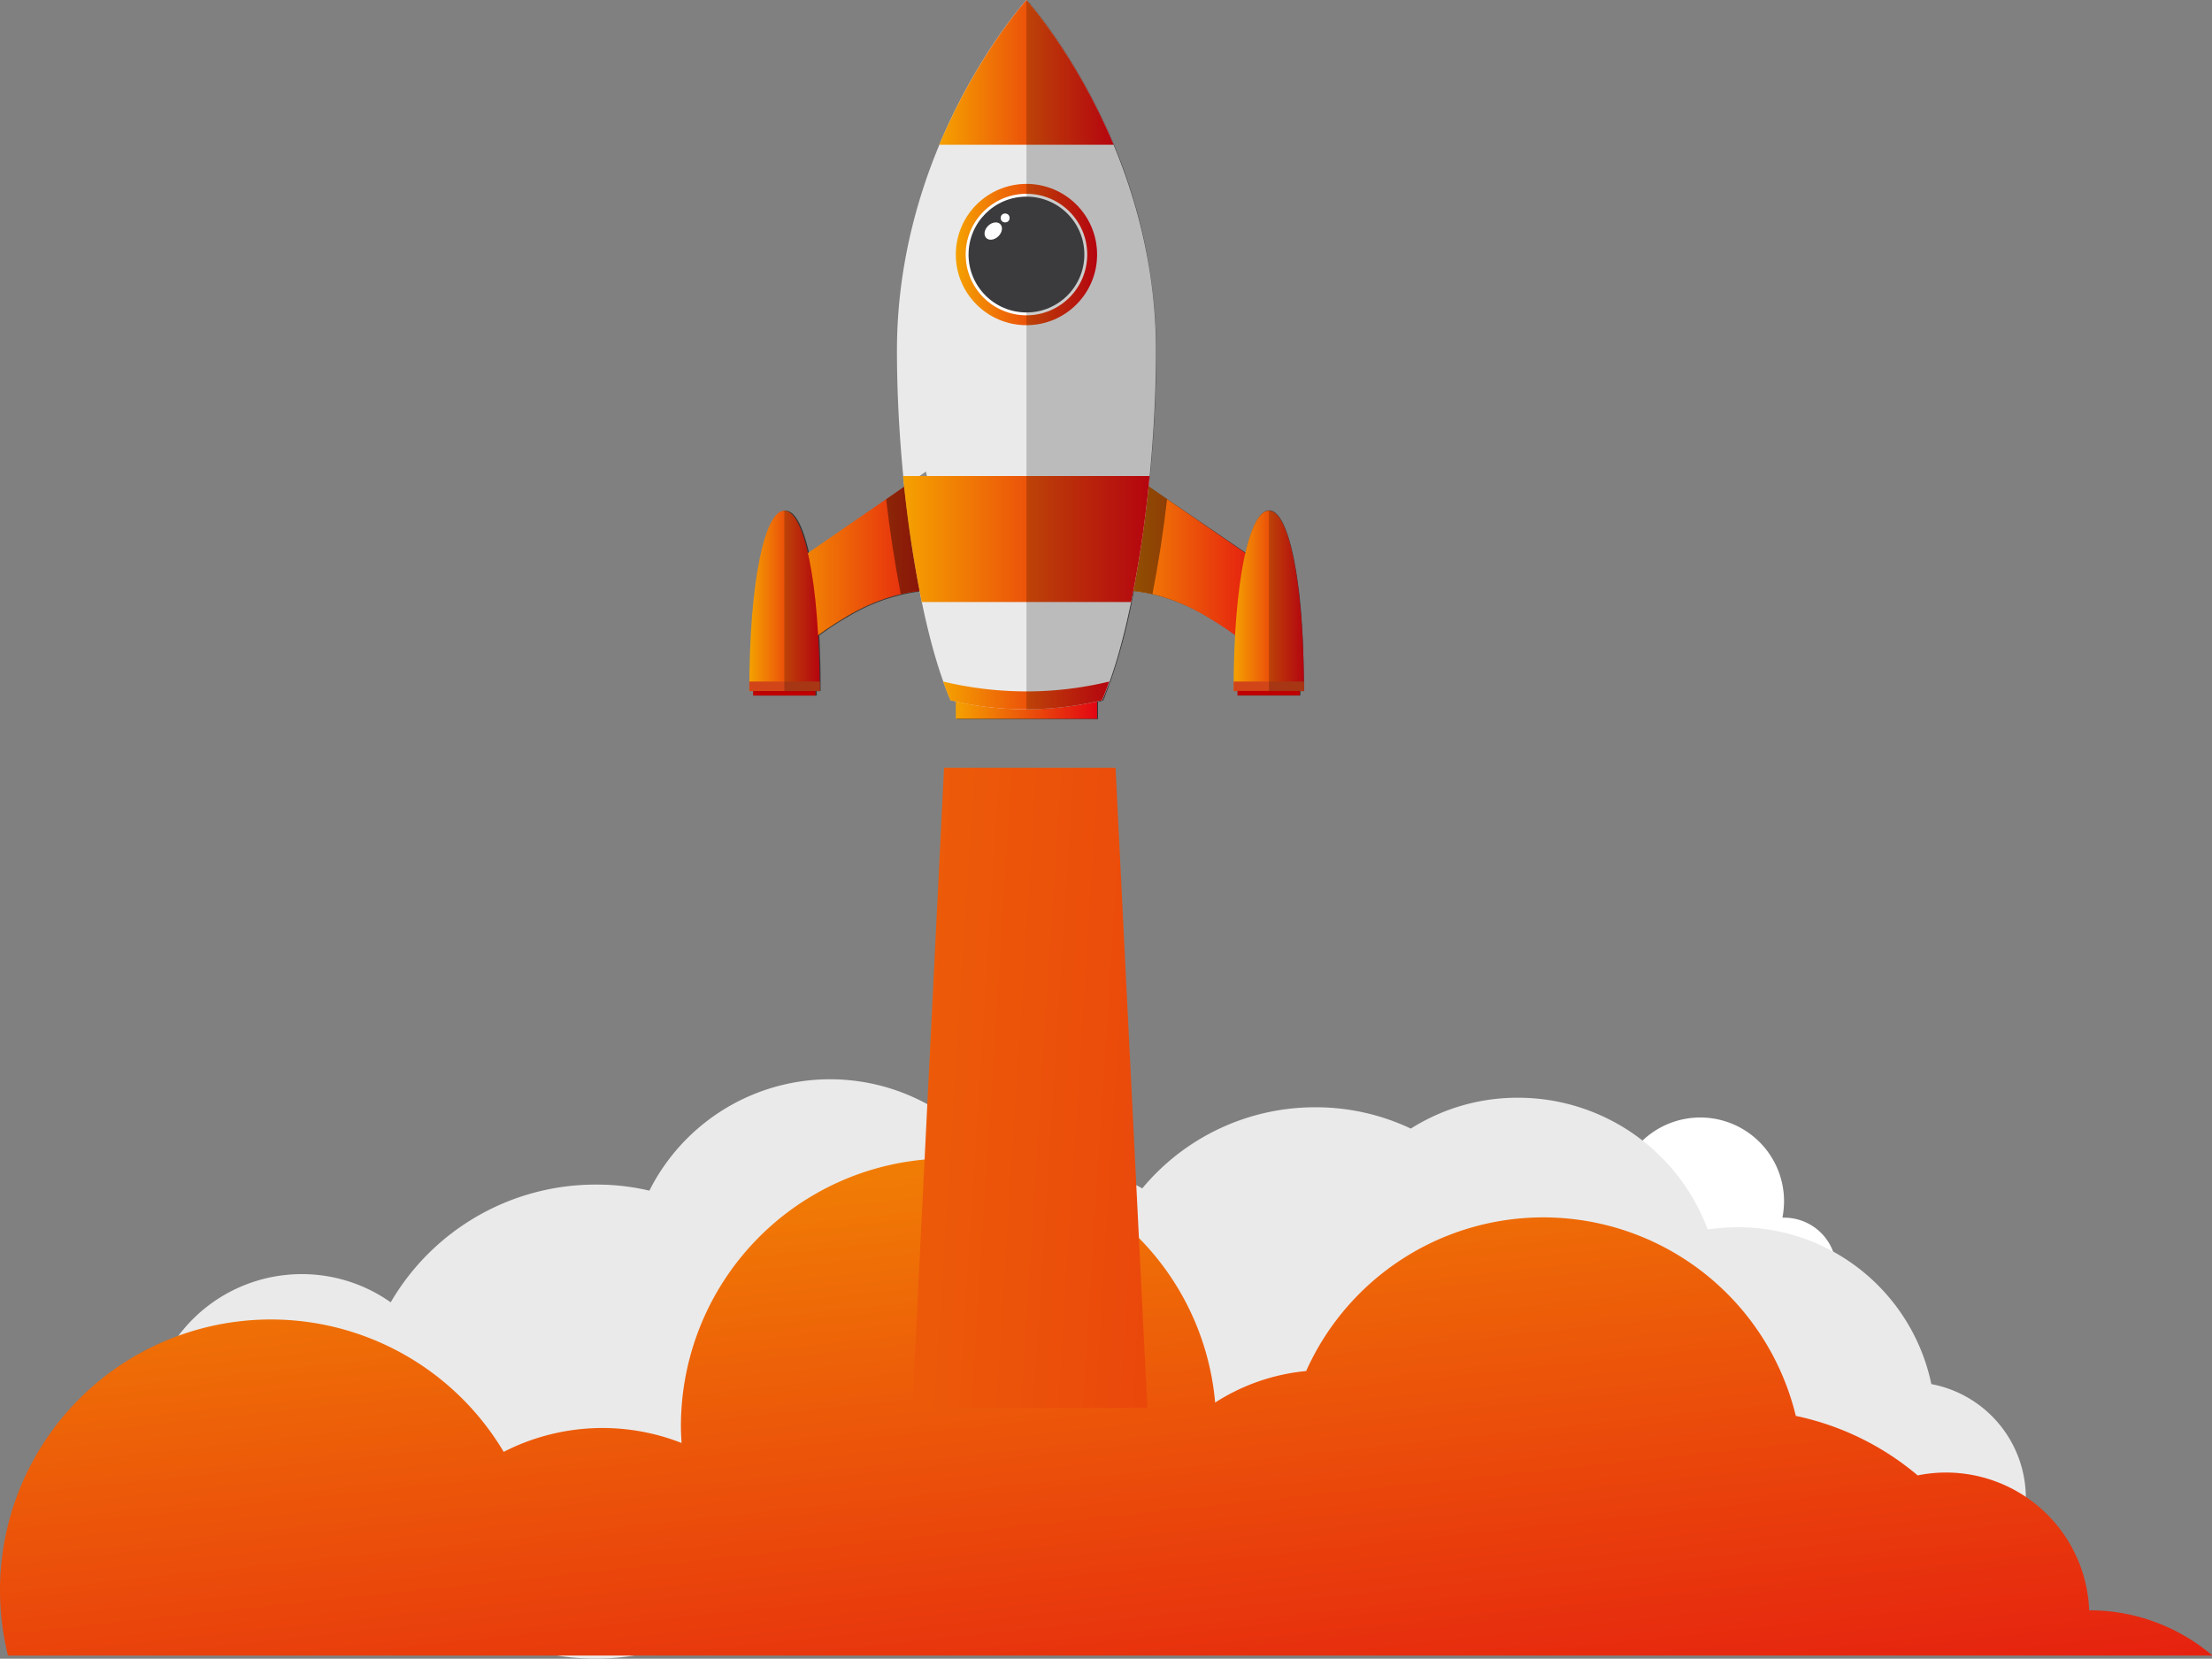
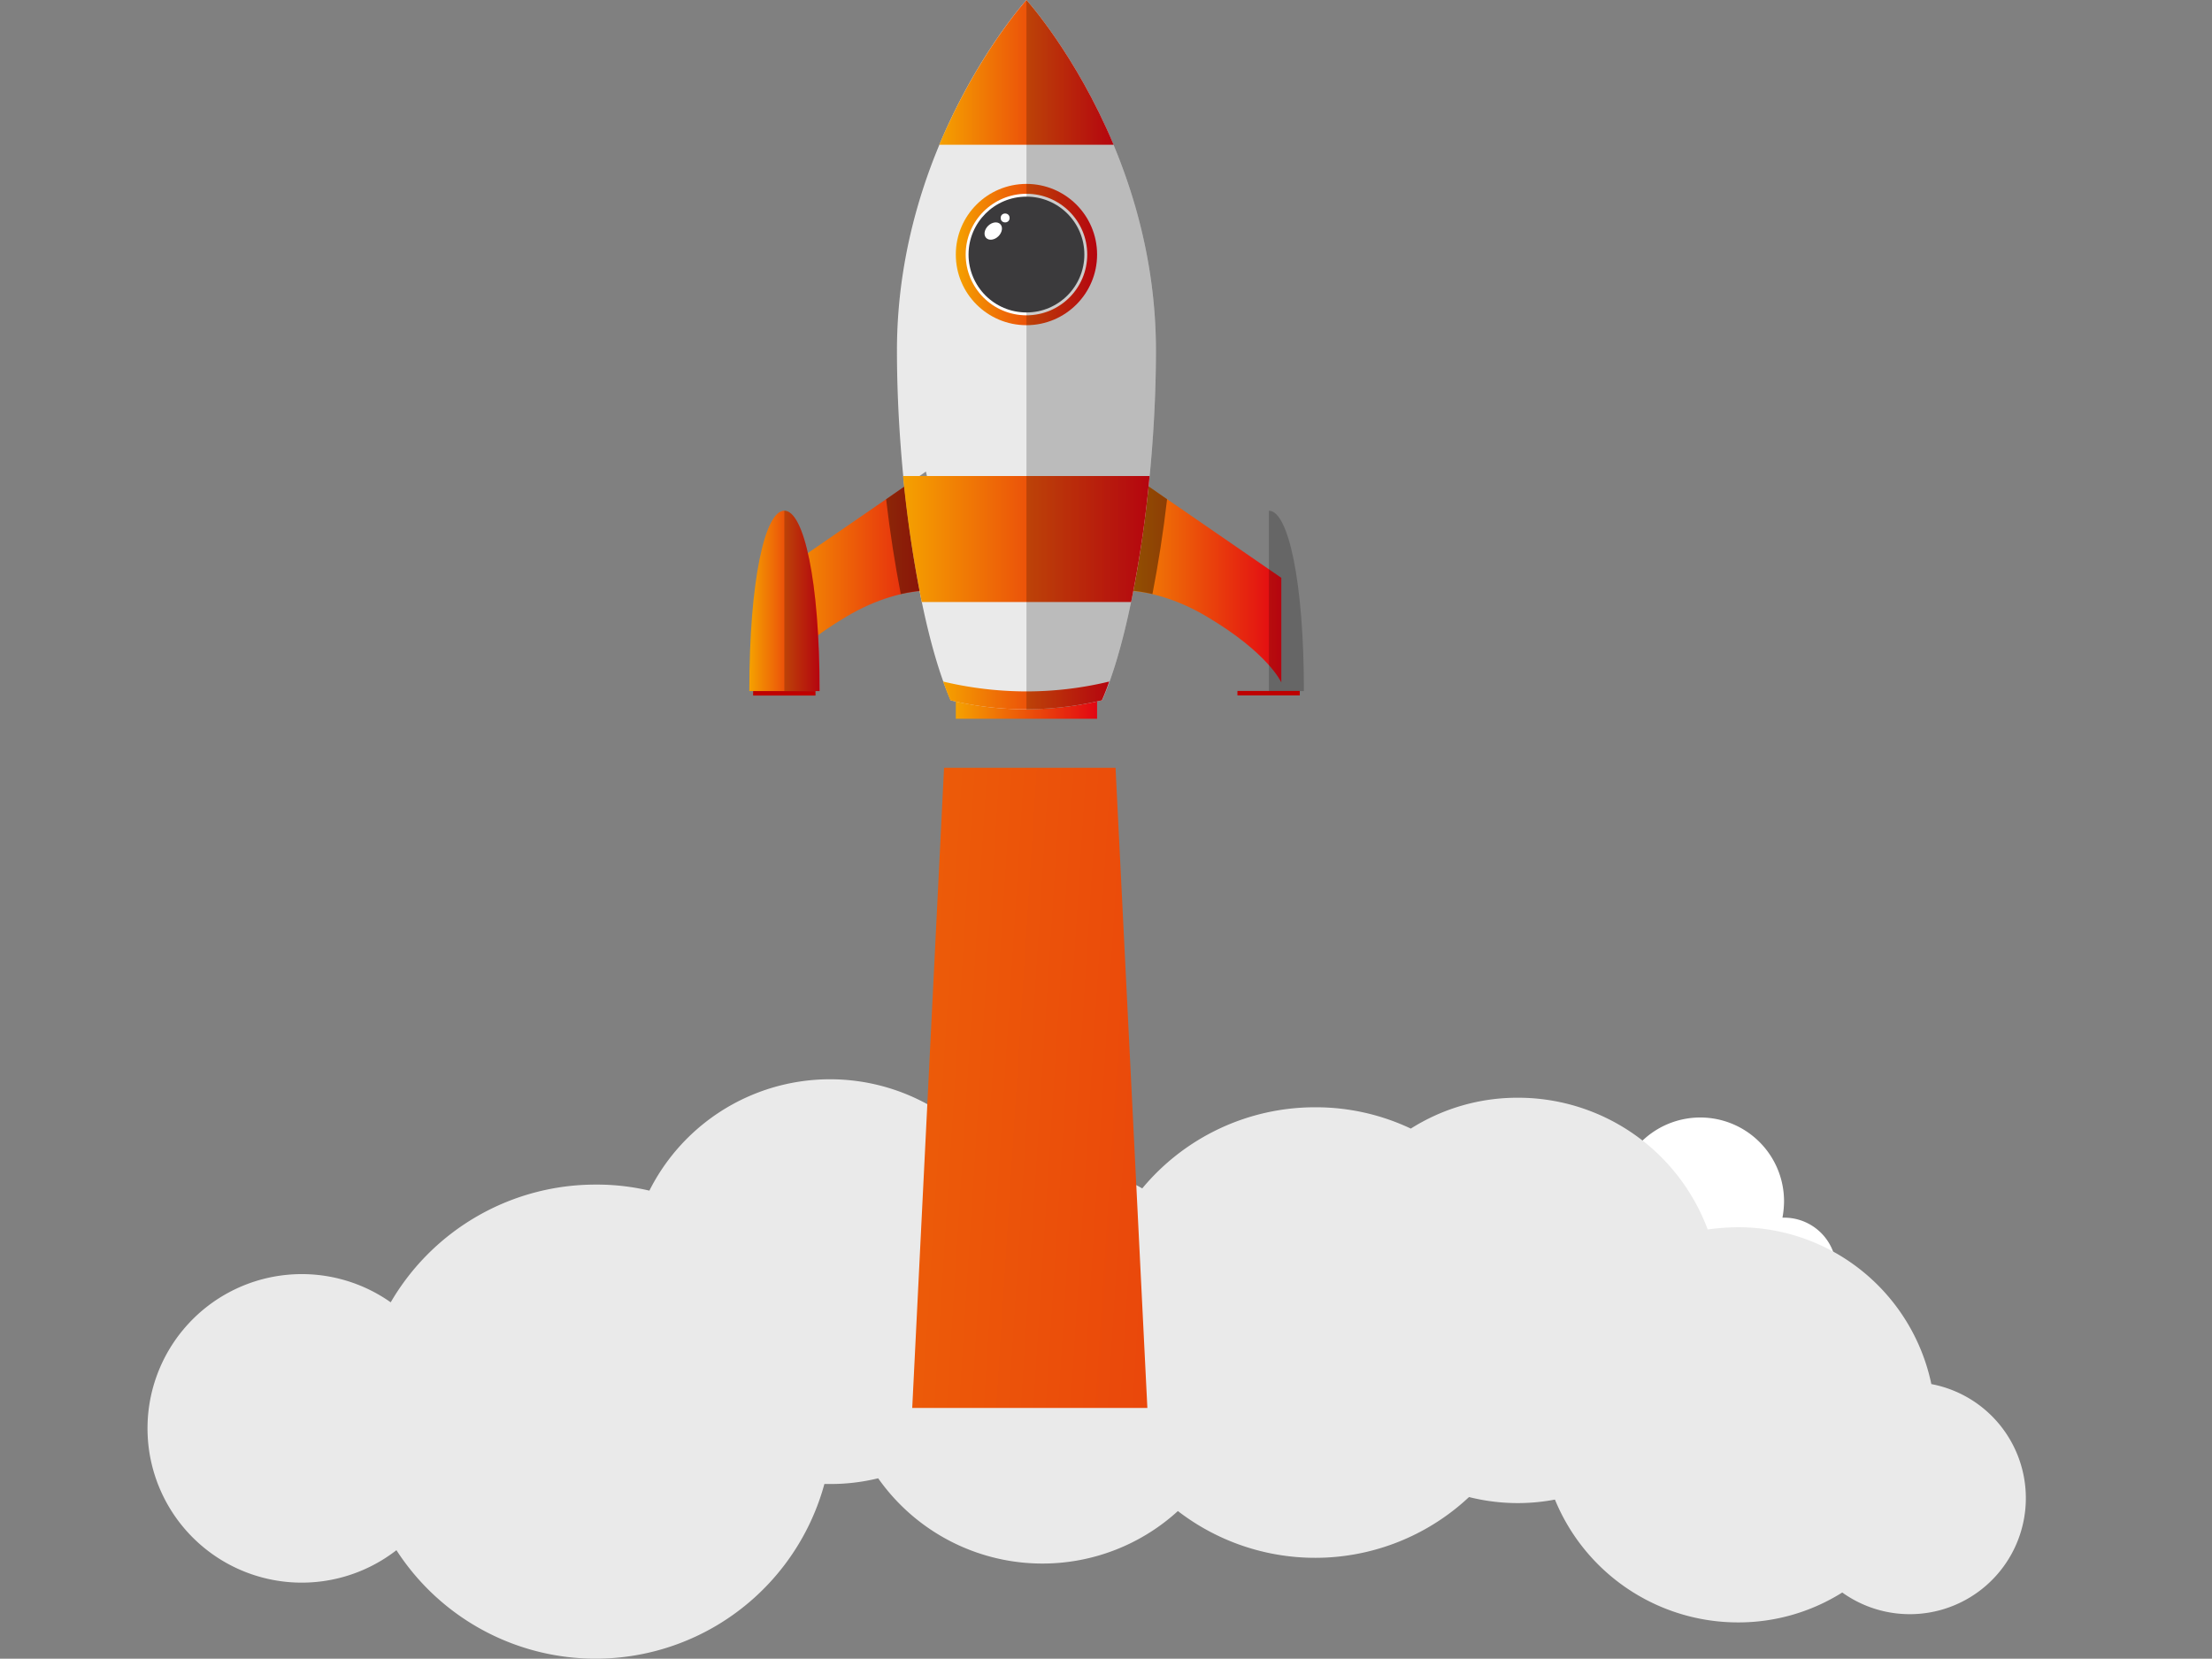
<svg xmlns="http://www.w3.org/2000/svg" xmlns:xlink="http://www.w3.org/1999/xlink" width="596.739" height="447.469" viewBox="0 0 596.739 447.469">
  <rect x="0" y="0" width="596.739" height="447.469" fill="#808080" stroke="none" />
  <defs>
    <linearGradient id="linear-gradient" x1="-0.04" y1="-0.284" x2="0.804" y2="1.477" gradientUnits="objectBoundingBox">
      <stop offset="0" stop-color="#f5a100" />
      <stop offset="1" stop-color="#e20613" />
    </linearGradient>
    <linearGradient id="linear-gradient-2" x1="-3.526" y1="-0.181" x2="4.411" y2="1.185" xlink:href="#linear-gradient" />
    <linearGradient id="linear-gradient-3" x1="0" y1="0.5" x2="1.001" y2="0.5" xlink:href="#linear-gradient" />
    <linearGradient id="linear-gradient-4" x1="0" y1="0.497" x2="1" y2="0.497" xlink:href="#linear-gradient" />
    <linearGradient id="linear-gradient-5" x1="-0.001" y1="0.5" x2="1" y2="0.5" xlink:href="#linear-gradient" />
    <linearGradient id="linear-gradient-6" x1="0.001" y1="0.499" x2="1" y2="0.499" xlink:href="#linear-gradient" />
    <linearGradient id="linear-gradient-7" x1="0.001" y1="0.504" x2="1.003" y2="0.504" xlink:href="#linear-gradient" />
    <linearGradient id="linear-gradient-8" x1="0" y1="0.5" x2="1" y2="0.5" xlink:href="#linear-gradient" />
    <linearGradient id="linear-gradient-9" x1="0" y1="0.499" x2="1" y2="0.499" xlink:href="#linear-gradient" />
    <linearGradient id="linear-gradient-10" x1="0.001" y1="0.502" x2="1" y2="0.502" xlink:href="#linear-gradient" />
    <linearGradient id="linear-gradient-11" x1="-0.001" y1="0.499" x2="0.998" y2="0.499" xlink:href="#linear-gradient" />
  </defs>
  <g id="Cornell_Service_Icons_-31" data-name="Cornell Service Icons_-31" transform="translate(0)">
    <path id="Path_29328" data-name="Path 29328" d="M545.064,378.239h-.429a25.383,25.383,0,0,0,.429-4.464,22.6,22.6,0,0,0-42.232-11.159,17.389,17.389,0,0,0-31.846,9.7,6.5,6.5,0,0,0,.086,1.288,15.936,15.936,0,0,0-4.12-.515,16.652,16.652,0,0,0,0,33.3h78.2a14.077,14.077,0,1,0-.086-28.155Z" transform="translate(-63.776 -49.74)" fill="#fff" />
    <path id="Path_29329" data-name="Path 29329" d="M527.6,421.432a53.241,53.241,0,0,0-52.189-42.318,63.962,63.962,0,0,0-8.155.6A54.575,54.575,0,0,0,416.1,344.179a53.757,53.757,0,0,0-28.927,8.326,59.913,59.913,0,0,0-25.751-5.751,60.554,60.554,0,0,0-46.7,21.888,54.284,54.284,0,0,0-26.953-7.21,52.793,52.793,0,0,0-12.275,1.459,54.564,54.564,0,0,0-93.734,6.352,62.123,62.123,0,0,0-14.506-1.631,63.946,63.946,0,0,0-55.279,31.76,41.617,41.617,0,1,0,1.545,66.867,63.968,63.968,0,0,0,115.451-17.854h1.545a53.6,53.6,0,0,0,12.961-1.545,54.2,54.2,0,0,0,80.859,8.841,60.7,60.7,0,0,0,78.541-3.777,53.774,53.774,0,0,0,23.176.687,53.4,53.4,0,0,0,49.356,33.133,52.617,52.617,0,0,0,28.155-8.069A31.308,31.308,0,1,0,527.6,421.432Z" transform="translate(-6.572 -48.041)" fill="#eaeaea" />
-     <path id="Path_29330" data-name="Path 29330" d="M596.739,498.106A51.155,51.155,0,0,0,563.606,486h0a38.666,38.666,0,0,0-38.541-37.167,38.036,38.036,0,0,0-7.725.773,74.74,74.74,0,0,0-32.876-16.052,70.1,70.1,0,0,0-132.1-12.1,54.864,54.864,0,0,0-24.549,8.5,72.2,72.2,0,0,0-144.12,6.438c0,1.459.086,3,.172,4.464a58.4,58.4,0,0,0-47.983,2.4A73.079,73.079,0,0,0,0,480.6a74.271,74.271,0,0,0,2.146,17.6H596.739Z" transform="translate(0 -51.581)" fill="url(#linear-gradient)" />
    <path id="Path_29331" data-name="Path 29331" d="M341.55,241.3H295.284L286.7,414h63.434Z" transform="translate(-40.605 -34.175)" fill="url(#linear-gradient-2)" />
    <g id="Group_5639" data-name="Group 5639" transform="translate(202.146)">
-       <path id="Path_29332" data-name="Path 29332" d="M385.085,178.3c-.086-1.717-.086-3.433-.172-5.064-.172-3.262-.343-6.352-.6-9.27-.172-1.459-.258-2.833-.429-4.12l-.515-3.863c-1.717-11.674-4.464-18.283-7.554-18.283-2.4,0-4.635,4.034-6.352,11.416l-26.18-17.854c.086-.773.172-1.459.258-2.232a1.088,1.088,0,0,1,.086-.515h0c1.116-11.416,1.717-23,1.717-33.906A145.612,145.612,0,0,0,333.926,39.07h0C324.656,16.924,312.9,2.847,310.75.357h0l-.172-.172h0A.084.084,0,0,0,310.492.1h0l-.086.086h0c0,.086-.086.086-.172.172h0c-3.605,4.206-34.592,41.373-34.592,94.249,0,10.9.6,22.489,1.717,33.906h0a1.089,1.089,0,0,0,.086.515l.258,2.318L251.694,149.2c-1.717-7.382-3.863-11.416-6.352-11.416-5.236,0-9.442,18.8-9.442,48.67h1.03v1.2h16.824v-1.2h1.03c0-2.833,0-5.494-.086-8.069-.086-1.717-.086-3.433-.172-5.064,0-.6-.086-1.288-.086-1.888a79.023,79.023,0,0,1,7.639-4.979,50.434,50.434,0,0,1,14.678-6.009,41.672,41.672,0,0,1,5.064-.858c.172,1.03.429,1.974.6,2.918v.086h0a171.436,171.436,0,0,0,5.751,21.373h0c.086.258.258.6.343.858,0,.086.086.258.086.343.258.6.429,1.2.687,1.717.086.172.086.258.172.429a14.3,14.3,0,0,1,.687,1.717,8.039,8.039,0,0,1,1.373.343v4.635h38.112v-4.635a8.036,8.036,0,0,0,1.373-.343,10.233,10.233,0,0,0,.687-1.717c.086-.172.086-.258.172-.429.258-.6.429-1.116.687-1.8,0-.086.086-.258.086-.343.086-.258.258-.6.343-.858h0a157.713,157.713,0,0,0,5.751-21.373h0v-.086c.172-.944.429-1.974.6-2.918a45.9,45.9,0,0,1,5.15.858,52.958,52.958,0,0,1,14.678,6.009c2.918,1.717,5.494,3.433,7.639,4.979-.258,4.635-.429,9.7-.429,15.107h1.03v1.2h16.824v-1.2h1.03C385.171,183.62,385.085,180.959,385.085,178.3Z" transform="translate(-235.557 -0.014)" fill="#353535" />
      <g id="Group_5638" data-name="Group 5638">
        <path id="Path_29333" data-name="Path 29333" d="M284.231,148.2,242.6,176.87v28.24s3.433-7.9,20.086-17.768c16.738-9.957,29.013-6.524,29.013-6.524Z" transform="translate(-236.506 -20.989)" fill="url(#linear-gradient-3)" />
        <rect id="Rectangle_20772" data-name="Rectangle 20772" width="38.112" height="5.751" transform="translate(55.708 188.155)" fill="url(#linear-gradient-4)" />
        <path id="Path_29334" data-name="Path 29334" d="M352.968,148.2,394.6,176.87v28.24s-3.433-7.9-20.086-17.768c-16.738-9.957-29.013-6.524-29.013-6.524Z" transform="translate(-251.079 -20.989)" fill="url(#linear-gradient-5)" />
        <path id="Path_29335" data-name="Path 29335" d="M363.783,155.668c-1.03,8.927-2.4,17.6-3.949,25.579-8.755-2.06-14.335-.515-14.335-.515l7.554-32.532Z" transform="translate(-251.079 -20.989)" opacity="0.4" />
-         <path id="Path_29336" data-name="Path 29336" d="M397.228,160.5c5.236,0,9.442,18.8,9.442,48.67H387.7C387.7,179.212,391.992,160.5,397.228,160.5Z" transform="translate(-257.056 -22.731)" fill="url(#linear-gradient-6)" />
-         <path id="Path_29337" data-name="Path 29337" d="M406.67,216.775H387.7V214.2h18.97Z" transform="translate(-257.056 -30.337)" fill="#d14519" />
        <rect id="Rectangle_20773" data-name="Rectangle 20773" width="16.824" height="1.202" transform="translate(148.503 187.599) rotate(180)" fill="#bf0000" />
        <path id="Path_29338" data-name="Path 29338" d="M281.9,94.592c0,33.734,5.751,74.421,14.506,94.335a84.77,84.77,0,0,0,20.429,2.4,89.3,89.3,0,0,0,20.429-2.4c8.755-19.914,14.506-60.6,14.506-94.335C351.771,38.455,316.836,0,316.836,0S281.9,38.455,281.9,94.592Z" transform="translate(-242.072)" fill="#eaeaea" />
        <path id="Path_29339" data-name="Path 29339" d="M318.889,216.861A97.716,97.716,0,0,1,296.4,214.2c.687,1.8,1.288,3.519,1.974,5.064a84.77,84.77,0,0,0,20.429,2.4,89.3,89.3,0,0,0,20.429-2.4c.687-1.545,1.373-3.262,1.974-5.064A95.139,95.139,0,0,1,318.889,216.861Z" transform="translate(-244.125 -30.337)" fill="url(#linear-gradient-7)" />
        <path id="Path_29340" data-name="Path 29340" d="M278.5,155.668c1.03,8.927,2.4,17.6,3.949,25.579,8.755-2.06,14.335-.515,14.335-.515L289.23,148.2Z" transform="translate(-241.59 -20.989)" opacity="0.4" />
        <path id="Path_29341" data-name="Path 29341" d="M318.719,0s-13.3,14.678-23.519,39.056h47.039C332.024,14.678,318.719,0,318.719,0Z" transform="translate(-243.955)" fill="url(#linear-gradient-8)" />
        <circle id="Ellipse_234" data-name="Ellipse 234" cx="19.056" cy="19.056" r="19.056" transform="translate(55.708 49.614)" fill="url(#linear-gradient-9)" />
        <path id="Path_29342" data-name="Path 29342" d="M288.864,183.591h56.481a316.417,316.417,0,0,0,4.979-33.991H283.8A338.829,338.829,0,0,0,288.864,183.591Z" transform="translate(-242.341 -21.188)" fill="url(#linear-gradient-10)" />
        <circle id="Ellipse_235" data-name="Ellipse 235" cx="16.395" cy="16.395" r="16.395" transform="translate(58.369 52.275)" fill="#fff" />
        <path id="Path_29343" data-name="Path 29343" d="M343.029,188.927c8.755-19.914,14.506-60.6,14.506-94.335C357.536,38.455,322.6,0,322.6,0V191.417A84.806,84.806,0,0,0,343.029,188.927Z" transform="translate(-247.836)" opacity="0.2" />
        <circle id="Ellipse_236" data-name="Ellipse 236" cx="15.622" cy="15.622" r="15.622" transform="translate(59.142 53.047)" fill="#3b3a3c" />
        <ellipse id="Ellipse_237" data-name="Ellipse 237" cx="2.661" cy="1.974" rx="2.661" ry="1.974" transform="translate(62.523 62.778) rotate(-44.315)" fill="#fff" />
        <path id="Path_29344" data-name="Path 29344" d="M244.942,160.5c-5.236,0-9.442,18.8-9.442,48.67h18.97C254.47,179.212,250.178,160.5,244.942,160.5Z" transform="translate(-235.5 -22.731)" fill="url(#linear-gradient-11)" />
        <circle id="Ellipse_238" data-name="Ellipse 238" cx="1.202" cy="1.202" r="1.202" transform="translate(67.811 57.597)" fill="#fff" />
-         <path id="Path_29345" data-name="Path 29345" d="M235.5,216.775h18.97V214.2H235.5Z" transform="translate(-235.5 -30.337)" fill="#d14519" />
        <rect id="Rectangle_20774" data-name="Rectangle 20774" width="16.824" height="1.202" transform="translate(1.03 186.438)" fill="#bf0000" />
        <path id="Path_29346" data-name="Path 29346" d="M246.5,160.5v48.67h9.442c.086-29.957-4.206-48.67-9.442-48.67Z" transform="translate(-237.058 -22.731)" opacity="0.2" />
        <path id="Path_29347" data-name="Path 29347" d="M398.8,160.5v48.67h9.442c0-29.957-4.292-48.67-9.442-48.67Z" transform="translate(-258.628 -22.731)" opacity="0.2" />
      </g>
    </g>
  </g>
</svg>